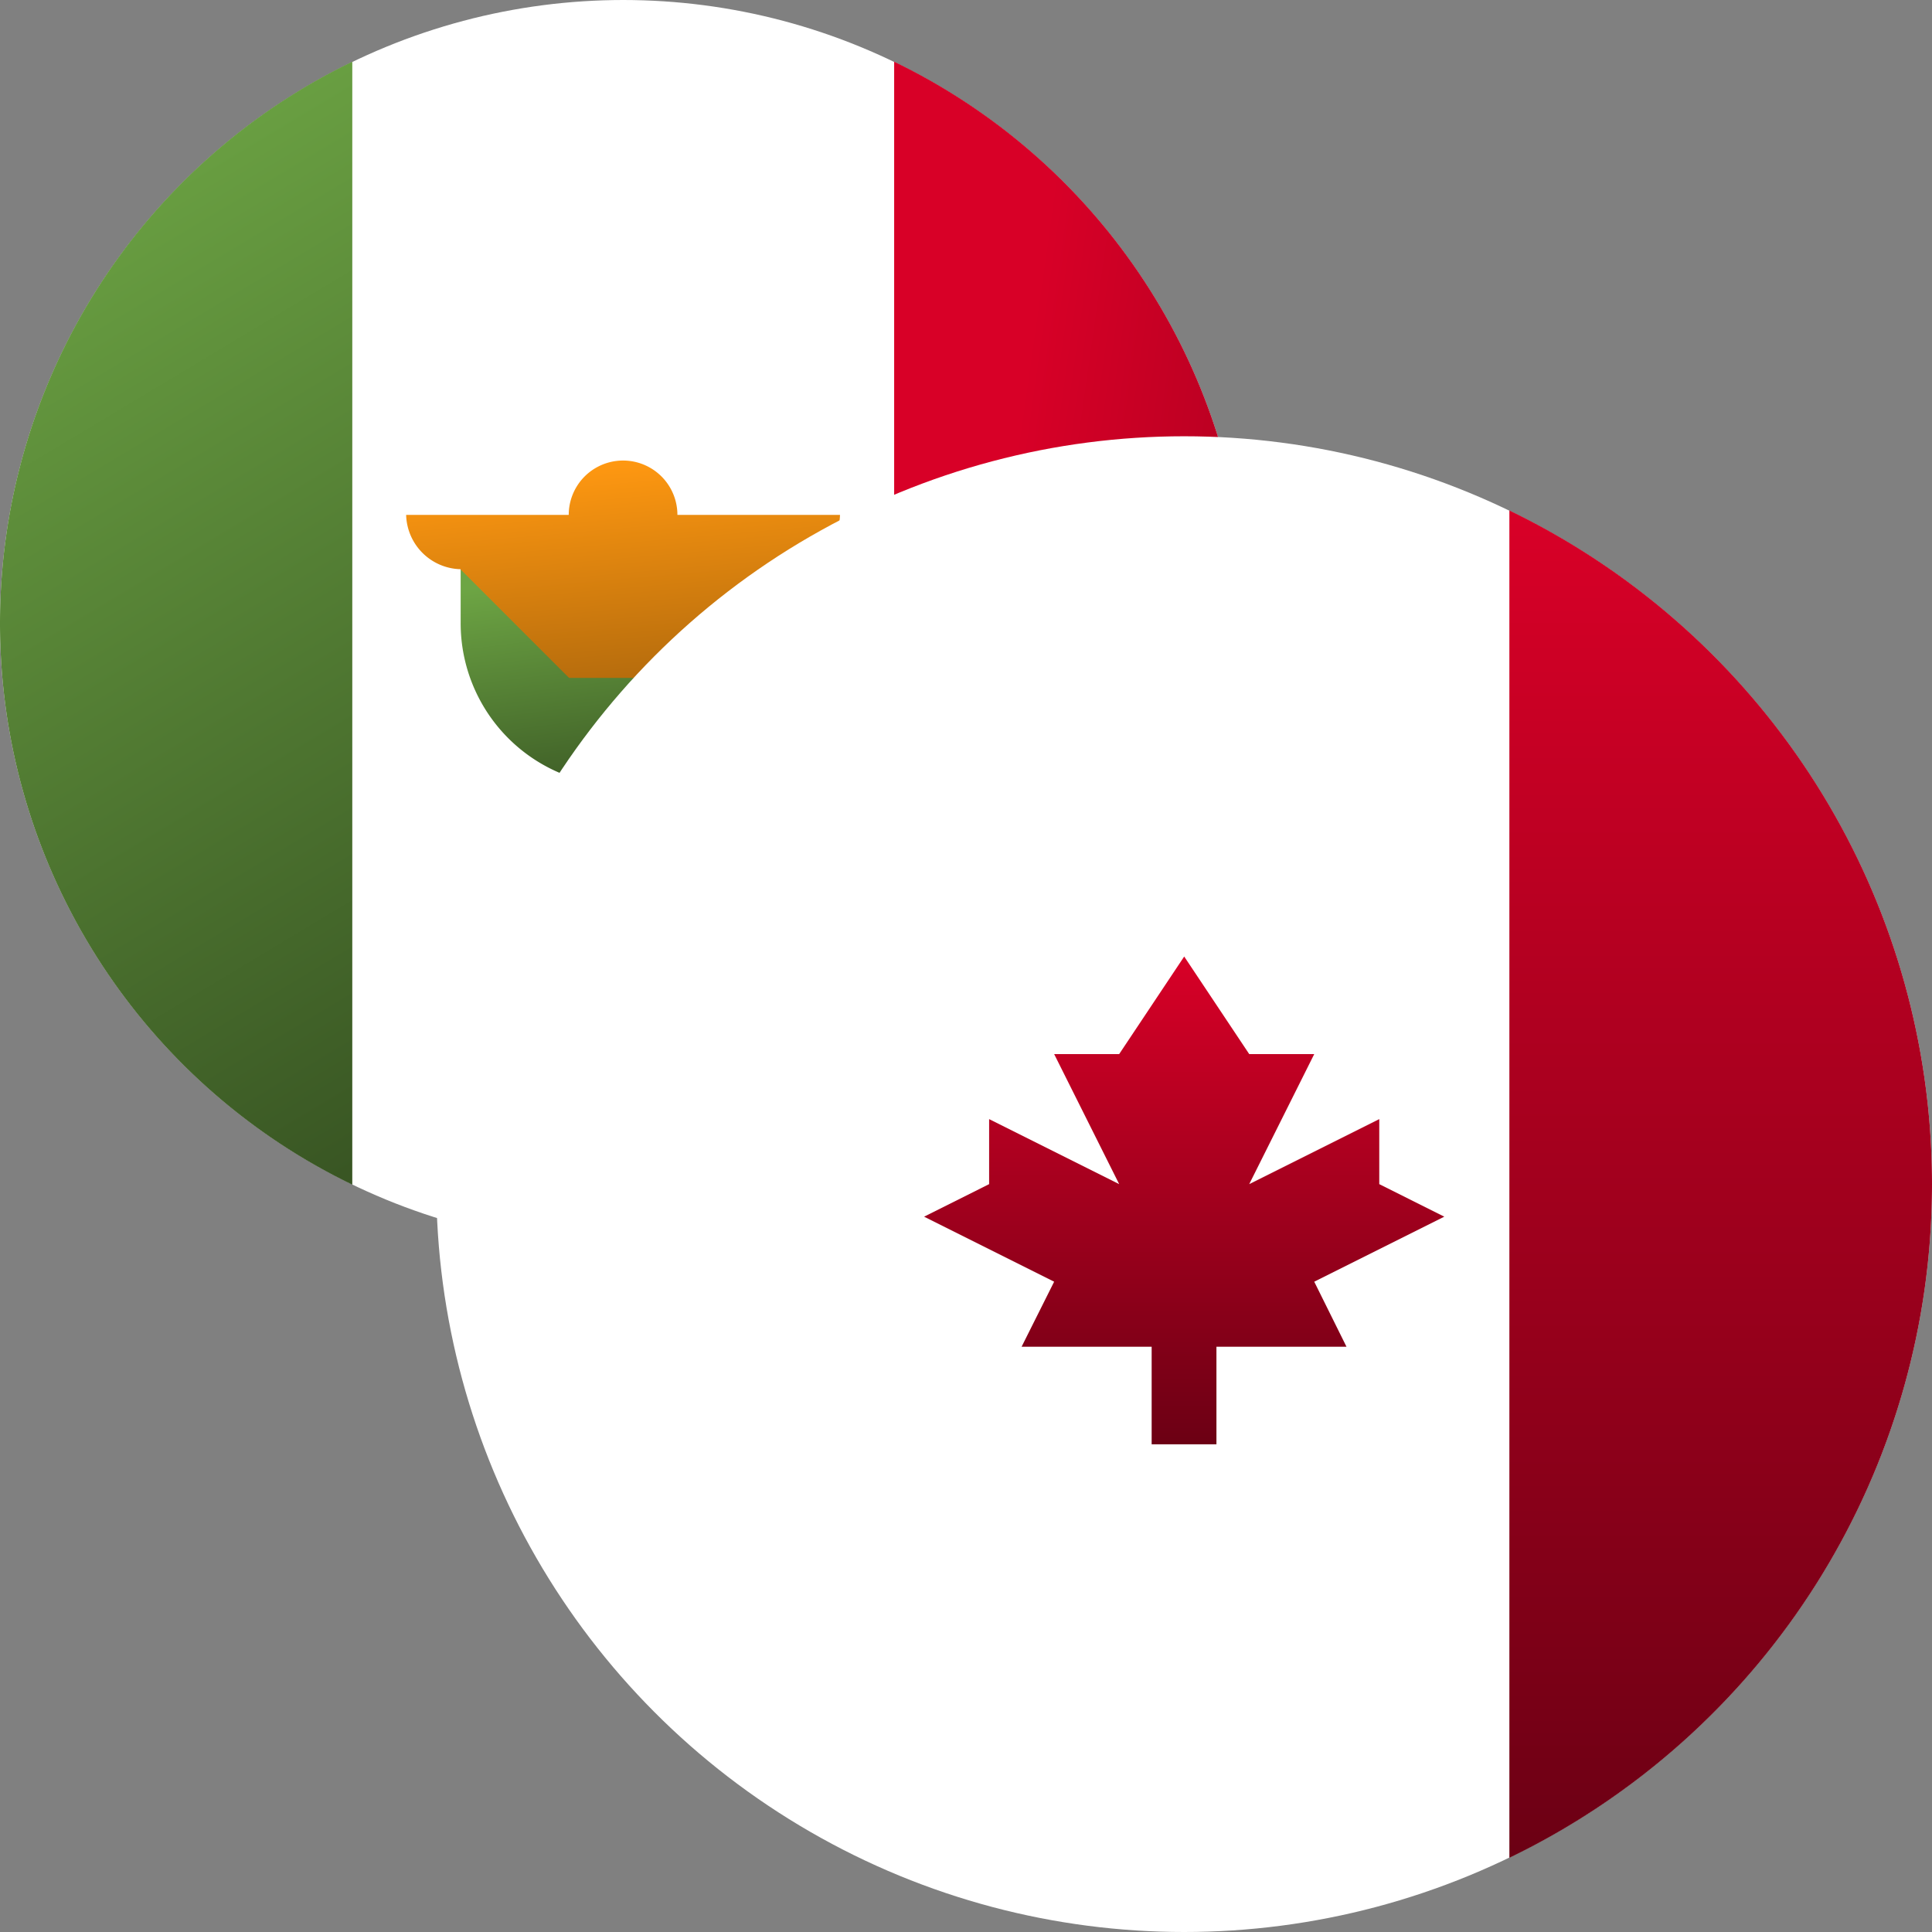
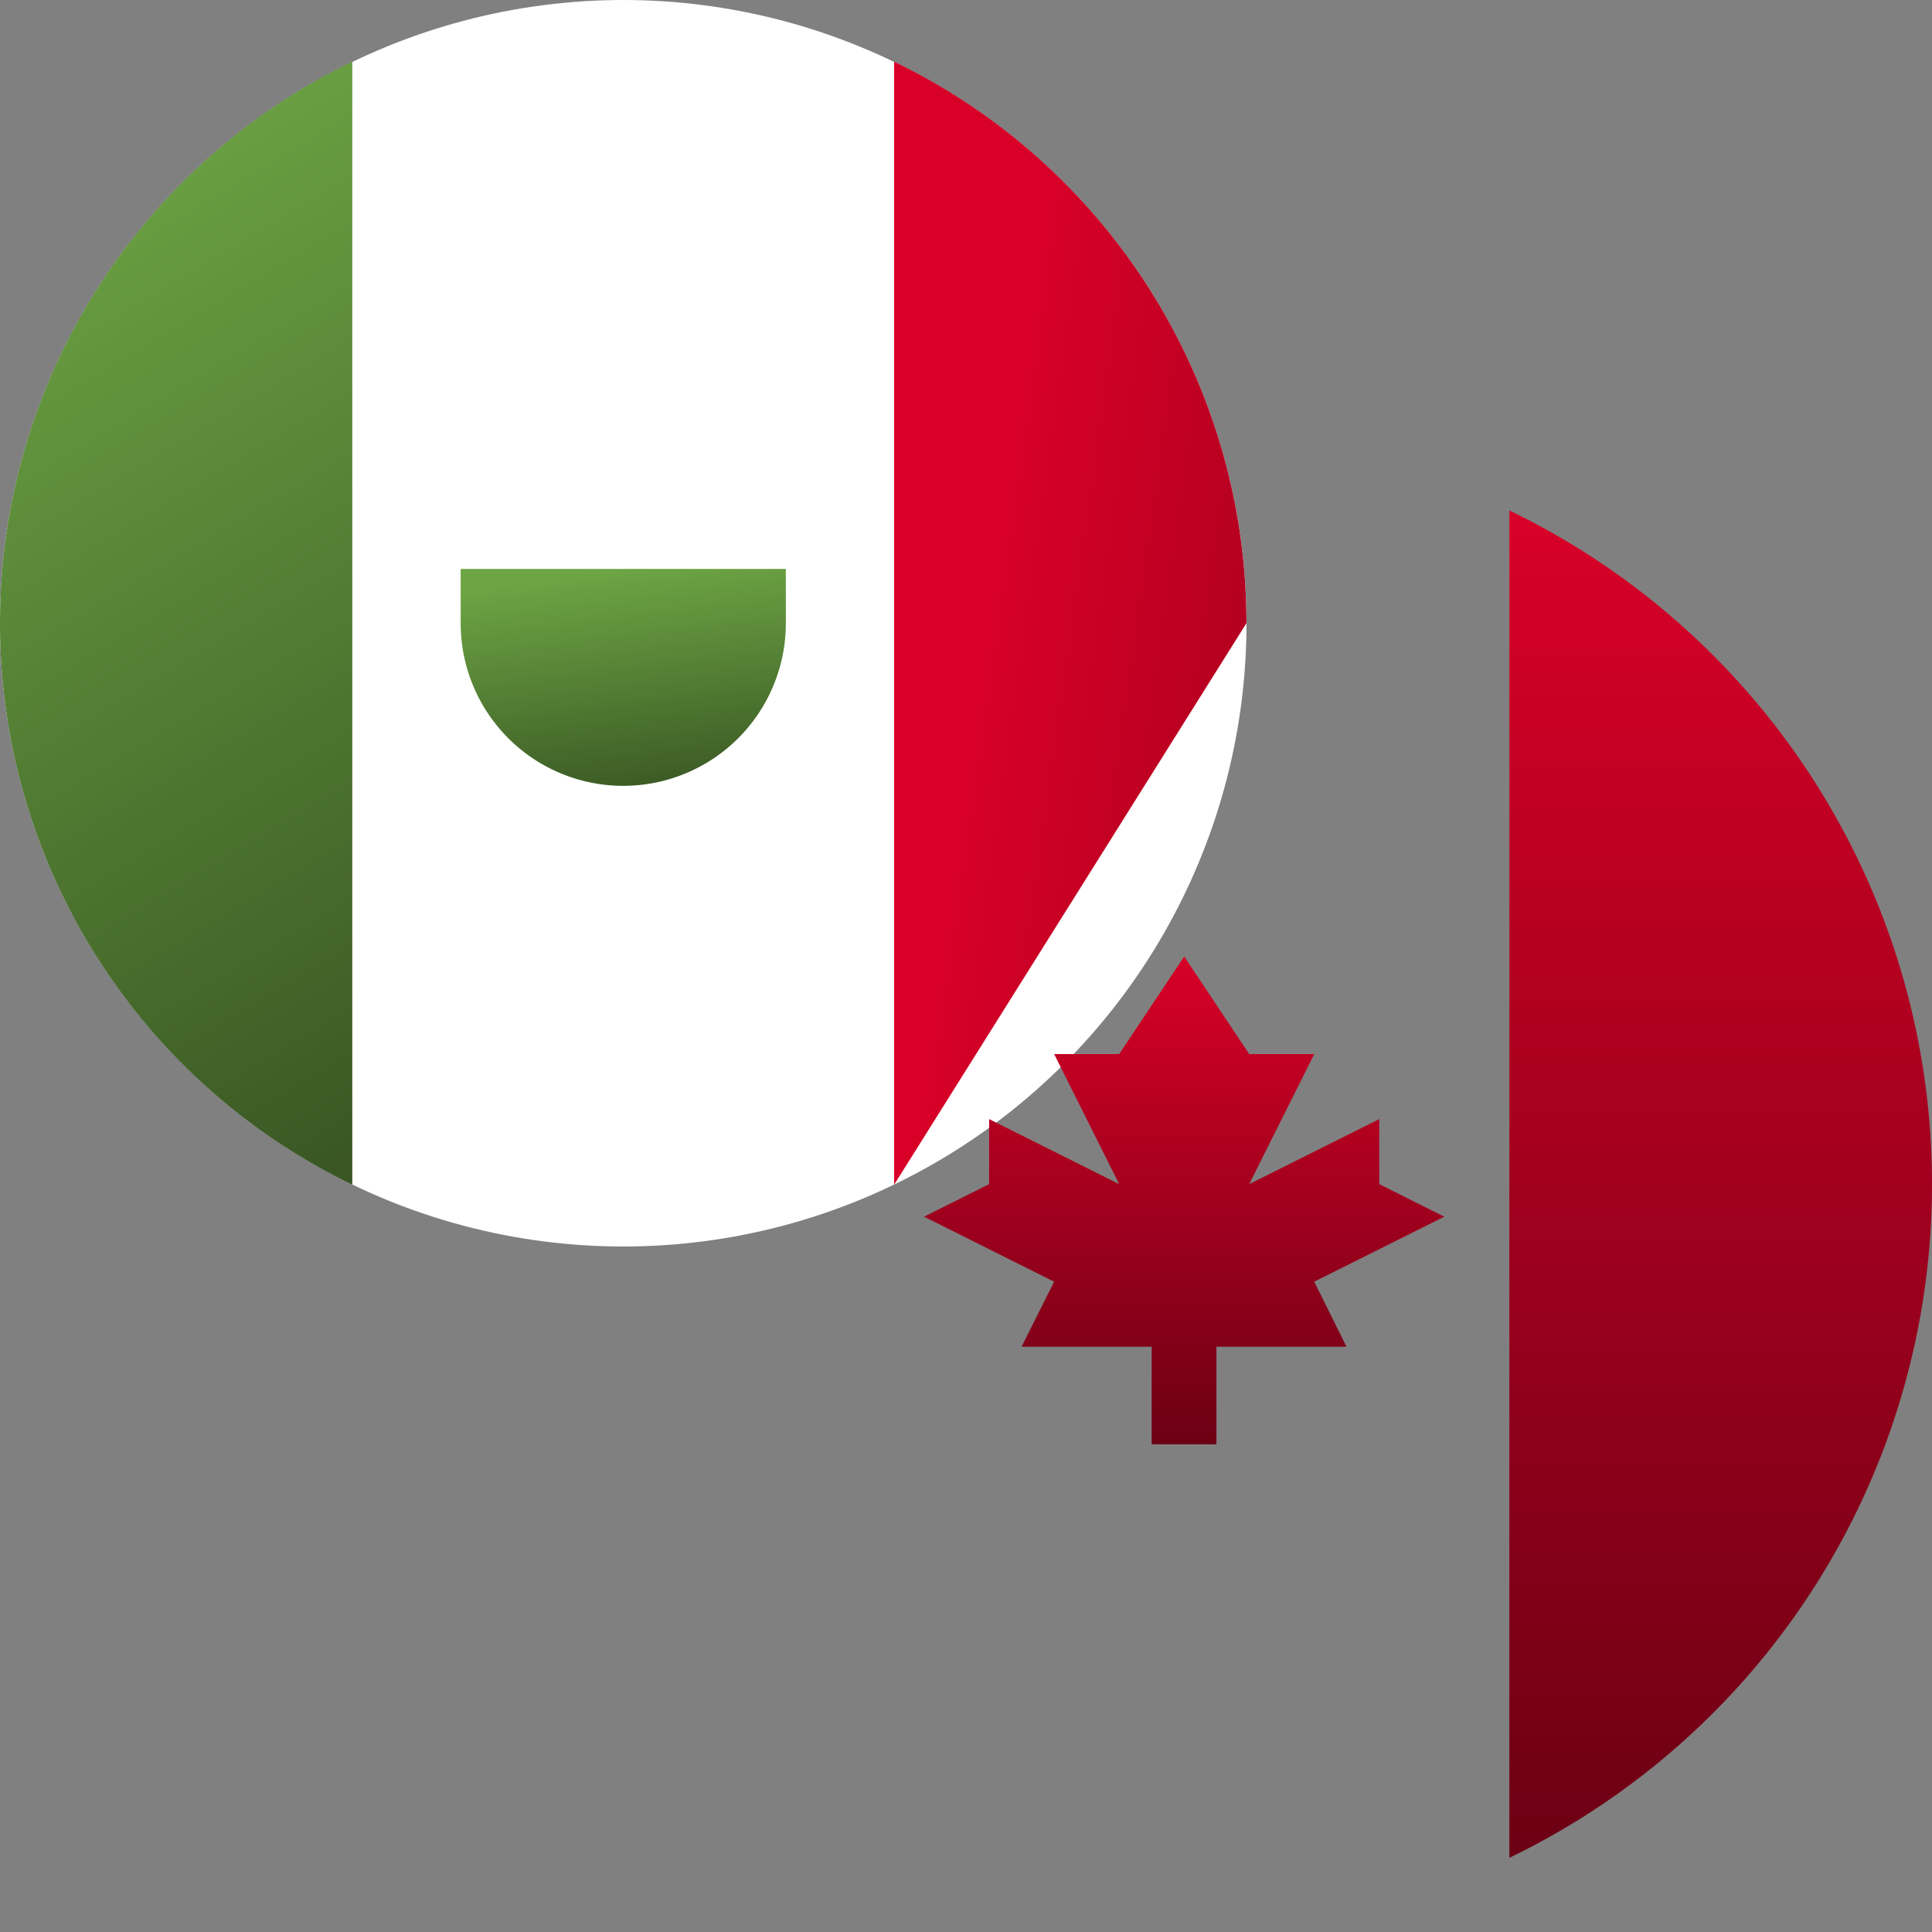
<svg xmlns="http://www.w3.org/2000/svg" xmlns:xlink="http://www.w3.org/1999/xlink" width="32" height="32" viewBox="0 0 32 32">
  <rect x="0" y="0" width="32" height="32" fill="#808080" stroke="none" />
  <defs>
    <linearGradient id="a" x1="0.5" x2="2.343" y2="0.838" gradientUnits="objectBoundingBox">
      <stop offset="0" stop-color="#d80027" />
      <stop offset="1" stop-color="#6c0014" />
    </linearGradient>
    <linearGradient id="b" x1="0.5" x2="0.703" y2="1.082" gradientUnits="objectBoundingBox">
      <stop offset="0" stop-color="#6da544" />
      <stop offset="1" stop-color="#375322" />
    </linearGradient>
    <linearGradient id="d" x1="0.5" x2="0.797" y2="1.7" gradientUnits="objectBoundingBox">
      <stop offset="0" stop-color="#ff9811" />
      <stop offset="1" stop-color="#804c09" />
    </linearGradient>
    <linearGradient id="e" x2="0.5" y2="1" xlink:href="#a" />
  </defs>
  <circle cx="10.323" cy="10.323" r="10.323" fill="#fff" />
-   <path d="M373.138,34.7a10.323,10.323,0,0,0-5.835-9.3V44A10.323,10.323,0,0,0,373.138,34.7Z" transform="translate(-352.493 -24.378)" fill="url(#a)" />
+   <path d="M373.138,34.7a10.323,10.323,0,0,0-5.835-9.3V44Z" transform="translate(-352.493 -24.378)" fill="url(#a)" />
  <g transform="translate(0 1.024)">
    <path d="M0,34.7A10.323,10.323,0,0,0,5.835,44V25.4A10.323,10.323,0,0,0,0,34.7Z" transform="translate(0 -25.402)" fill="url(#b)" />
    <path d="M189.217,234.637a2.693,2.693,0,1,0,5.386,0v-.9h-5.386Z" transform="translate(-181.587 -225.338)" fill="url(#b)" />
  </g>
-   <path d="M174.136,190.115h-2.693a.9.9,0,0,0-1.8,0h-2.693a.924.924,0,0,0,.928.9h-.03a29870.174,29870.174,0,0,0,1.8,1.8h1.8a74676.007,74676.007,0,0,0,1.8-1.8h-.03A.924.924,0,0,0,174.136,190.115Z" transform="translate(-160.223 -181.587)" fill="url(#d)" />
  <g transform="translate(7.226 7.226)">
-     <circle cx="12.387" cy="12.387" r="12.387" fill="#fff" />
    <g transform="translate(0 1.229)">
      <path d="M374.305,36.56a12.388,12.388,0,0,0-7-11.158V47.718A12.388,12.388,0,0,0,374.305,36.56Z" transform="translate(-349.531 -25.402)" fill="url(#e)" />
      <path d="M0,36.56A12.388,12.388,0,0,0,7,47.718V25.4A12.388,12.388,0,0,0,0,36.56Z" transform="translate(0 -25.402)" fill="url(#e)" />
      <path d="M173.42,183.473l2.154-1.077-1.077-.539V180.78l-2.154,1.077,1.077-2.154h-1.077l-1.077-1.616-1.077,1.616h-1.077l1.077,2.154-2.154-1.077v1.077l-1.077.539,2.154,1.077-.539,1.077h2.154v1.616H171.8V184.55h2.154Z" transform="translate(-158.878 -170.699)" fill="url(#e)" />
    </g>
  </g>
</svg>